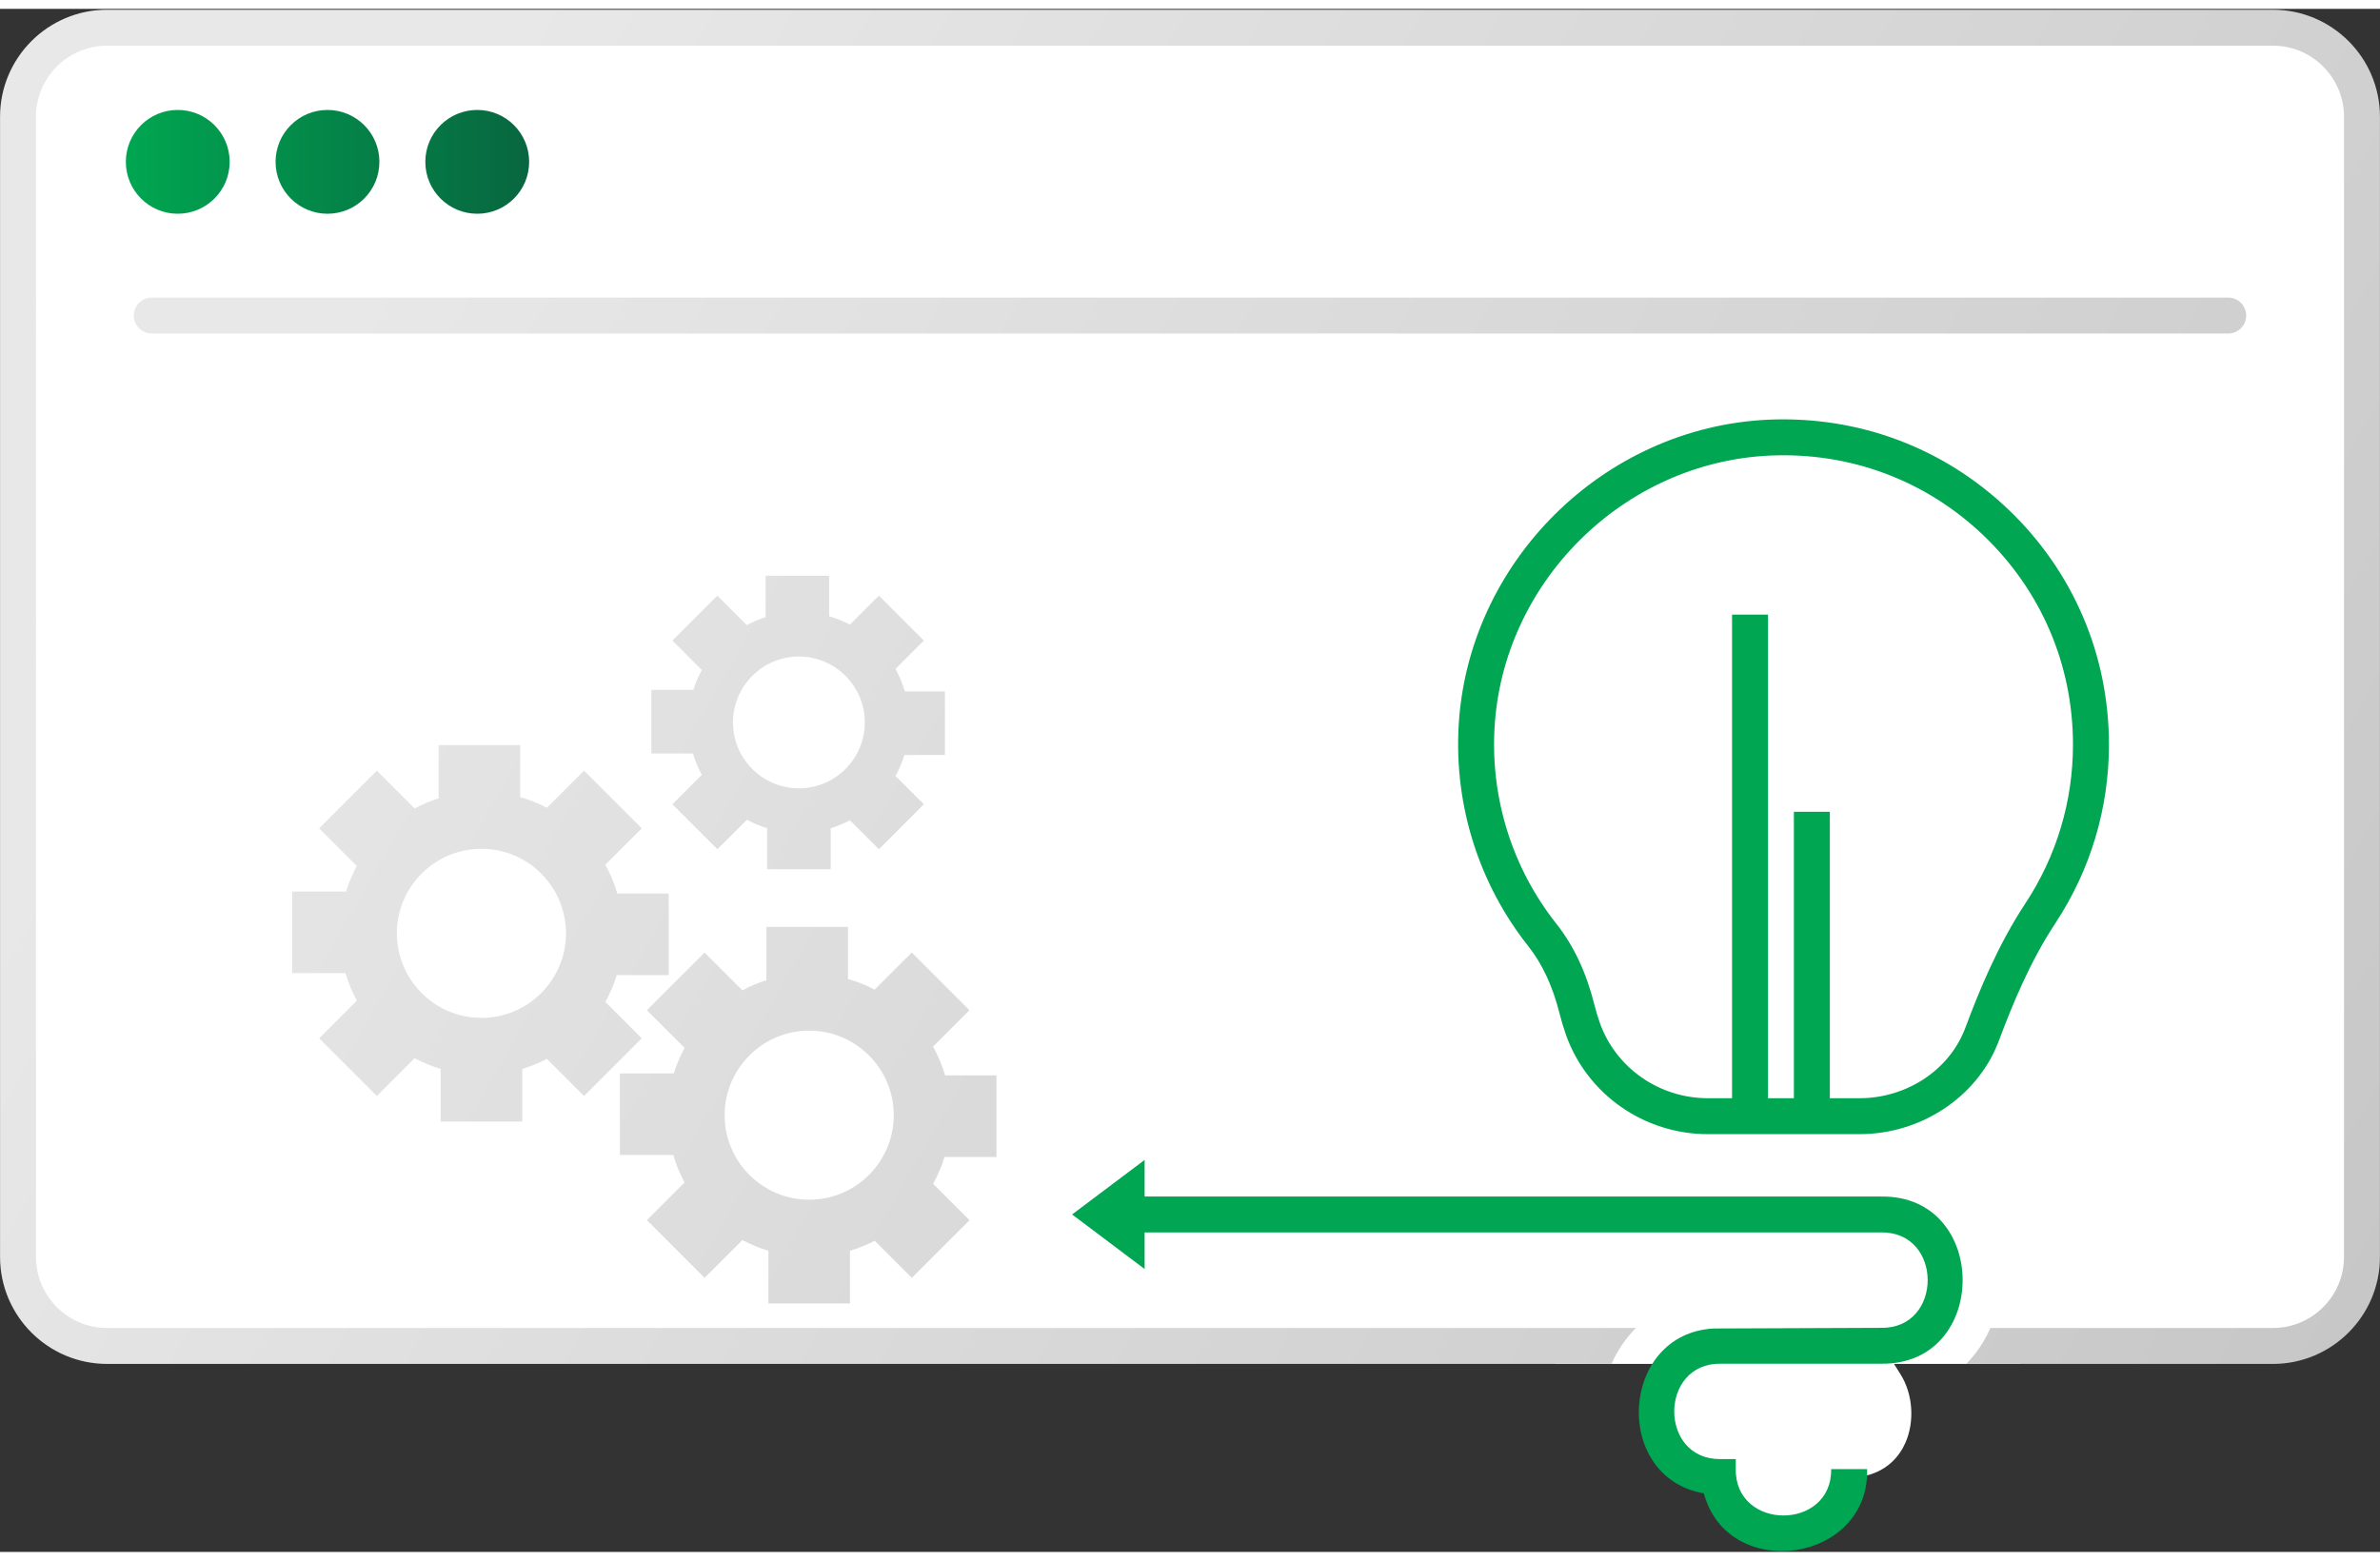
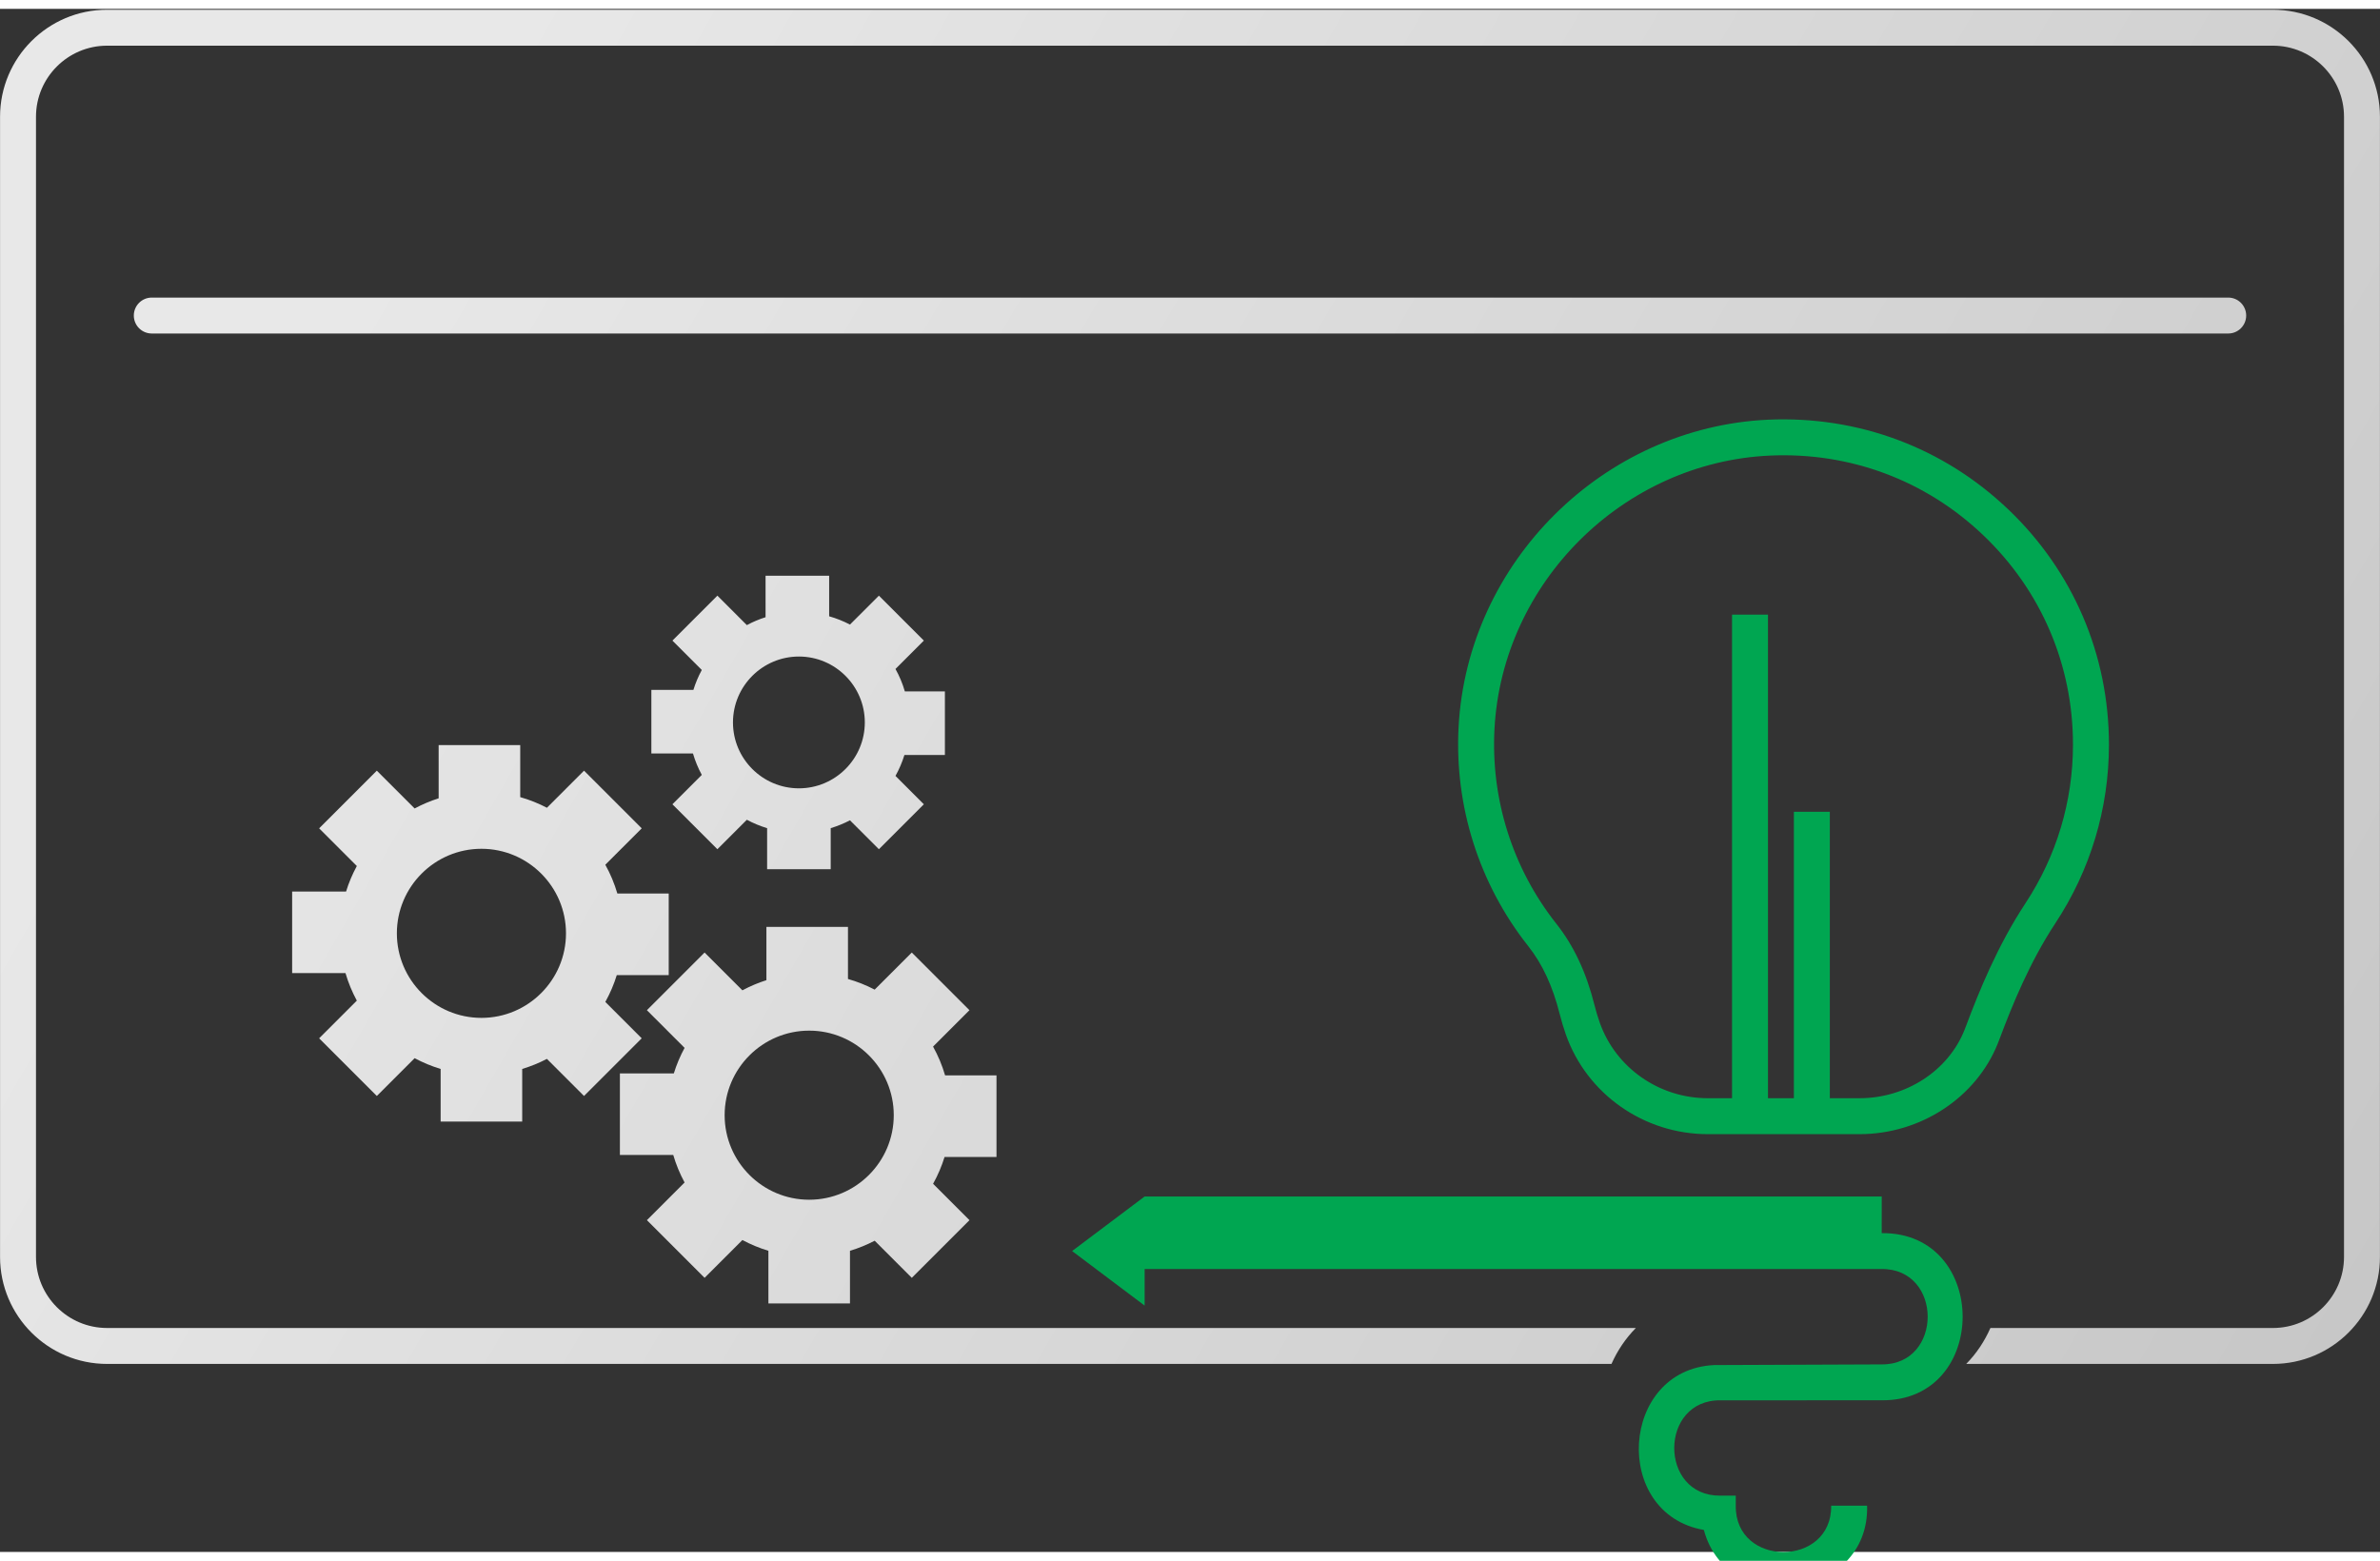
<svg xmlns="http://www.w3.org/2000/svg" width="93px" height="61px" version="1.1" viewBox="0 0 132.45 85.889">
  <rect x="0" y="0" width="132.45" height="85.889" fill="#333333" stroke="none" />
  <defs>
    <style>
      .cls-1 {
        fill: url(#linear-gradient-2);
      }

      .cls-2 {
        fill: #fff;
      }

      .cls-3 {
        fill: #00a651;
      }

      .cls-4 {
        fill: url(#linear-gradient);
      }
    </style>
    <linearGradient id="linear-gradient" x1="7.003" y1="8.515" x2="29.447" y2="8.515" gradientUnits="userSpaceOnUse">
      <stop offset="0" stop-color="#00a651" />
      <stop offset="1" stop-color="#086640" />
    </linearGradient>
    <linearGradient id="linear-gradient-2" x1="2.128" y1=".73" x2="130.322" y2="74.743" gradientUnits="userSpaceOnUse">
      <stop offset=".154" stop-color="#e8e8e8" />
      <stop offset="1" stop-color="#c7c7c7" />
    </linearGradient>
  </defs>
  <g>
    <g id="Layer_1">
      <g>
-         <path class="cls-2" d="M126.492,1.104H5.958C3.226,1.104,1.003,3.326,1.003,6.059v63.465c0,2.732,2.223,4.955,4.955,4.955h80.569v.945h6.649l-.367.587c-.687,1.095-.791,2.628-.261,3.814.319.716,1.003,1.621,2.446,1.871l.647.147.165.618c.024.058.048.115.068.175.019.054.036.107.068.184.512,1.293,1.714,2.064,3.217,2.064h.26c1.503,0,2.706-.772,3.224-2.078l.06-.159c.021-.064.046-.125.088-.224l.164-.618.631-.109c1.443-.25,2.128-1.155,2.447-1.871.53-1.188.425-2.72-.261-3.814l-.367-.587h7.034v-.945h14.053c2.733,0,4.955-2.223,4.955-4.955V6.059c0-2.732-2.223-4.955-4.955-4.955Z" />
        <g>
-           <path class="cls-4" d="M12.781,8.515c0,1.595-1.293,2.889-2.889,2.889s-2.889-1.293-2.889-2.889,1.293-2.889,2.889-2.889,2.889,1.293,2.889,2.889ZM18.225,5.626c-1.595,0-2.889,1.293-2.889,2.889s1.293,2.889,2.889,2.889,2.889-1.293,2.889-2.889-1.293-2.889-2.889-2.889ZM26.559,5.626c-1.595,0-2.889,1.293-2.889,2.889s1.293,2.889,2.889,2.889,2.889-1.293,2.889-2.889-1.293-2.889-2.889-2.889Z" />
          <path class="cls-1" d="M124.003,18.07H8.447c-.553,0-1-.448-1-1s.447-1,1-1h115.556c.553,0,1,.448,1,1s-.447,1-1,1ZM55.456,59.365v4.539h-2.89c-.159.517-.373,1.017-.638,1.493l1.79,1.79.235.235-.235.235-2.74,2.74-.235.235-.235-.235-1.83-1.83c-.44.229-.9.417-1.375.56v2.929h-4.54v-2.929c-.499-.151-.984-.351-1.447-.599l-1.869,1.869-.235.235-.235-.235-2.74-2.74-.235-.235.235-.235,1.862-1.862c-.264-.488-.476-1.001-.631-1.532h-2.969v-4.54h.332v0h2.669c.152-.49.352-.966.599-1.421l-1.862-1.862-.235-.235.235-.235,2.74-2.74.235-.235.235.235,1.869,1.869c.428-.23.876-.419,1.336-.565v-2.964h4.539v2.898c.515.146,1.013.345,1.486.592l1.83-1.83.235-.235.235.235,2.74,2.74.235.235-.235.235-1.791,1.791c.283.509.508,1.047.67,1.603h2.858ZM49.739,61.579c0-2.595-2.111-4.706-4.706-4.706s-4.706,2.111-4.706,4.706c0,2.595,2.111,4.706,4.706,4.706s4.706-2.111,4.706-4.706ZM37.215,49.242v4.54h-2.89c-.159.516-.373,1.017-.638,1.493l1.79,1.79.235.235-.235.235-2.74,2.74-.235.235-.235-.235-1.83-1.83c-.44.23-.9.417-1.375.56v2.929h-4.539v-2.929c-.499-.151-.984-.351-1.447-.599l-1.869,1.869-.235.235-.235-.235-2.74-2.74-.235-.235.235-.235,1.862-1.862c-.264-.488-.476-1.001-.631-1.532h-2.969v-4.54h.332v0h2.669c.151-.49.352-.966.599-1.421l-1.862-1.862-.235-.235.235-.235,2.74-2.74.235-.235.235.235,1.869,1.869c.428-.23.876-.419,1.336-.565v-2.964h4.54v2.898c.515.146,1.013.345,1.486.592l1.83-1.83.235-.235.235.235,2.74,2.74.235.235-.235.235-1.791,1.791c.283.509.508,1.047.67,1.603h2.858ZM31.498,51.457c0-2.595-2.111-4.706-4.706-4.706-2.595,0-4.706,2.111-4.706,4.706,0,2.595,2.111,4.706,4.706,4.706,2.595,0,4.706-2.111,4.706-4.706ZM52.585,37.992v3.539h-2.253c-.124.403-.291.793-.497,1.164l1.396,1.396.183.183-.183.183-2.136,2.136-.183.183-.183-.183-1.427-1.427c-.343.179-.702.325-1.072.437v2.284h-3.539v-2.284c-.389-.117-.767-.274-1.128-.467l-1.457,1.457-.183.183-.183-.183-2.136-2.136-.183-.183.183-.183,1.452-1.452c-.206-.38-.371-.781-.492-1.194h-2.315v-3.539h.259v0h2.081c.118-.382.274-.753.467-1.108l-1.452-1.452-.183-.183.183-.183,2.136-2.136.183-.183.183.183,1.457,1.457c.334-.179.683-.327,1.042-.44v-2.31h3.539v2.259c.401.114.79.269,1.158.461l1.427-1.427.183-.183.183.183,2.136,2.136.183.183-.183.183-1.396,1.396c.221.397.396.816.522,1.25h2.228ZM48.128,39.718c0-2.023-1.646-3.668-3.668-3.668-2.023,0-3.669,1.646-3.669,3.668,0,2.023,1.646,3.668,3.669,3.668,2.023,0,3.668-1.646,3.668-3.668ZM126.492.049H5.958C2.674.049.003,2.721.003,6.004v63.465c0,3.283,2.671,5.955,5.955,5.955h83.723c.331-.746.788-1.424,1.357-2H5.958c-2.181,0-3.955-1.774-3.955-3.955V6.004c0-2.181,1.774-3.955,3.955-3.955h120.534c2.181,0,3.955,1.774,3.955,3.955v63.465c0,2.181-1.774,3.955-3.955,3.955h-15.723c-.33.746-.781,1.427-1.347,2h17.07c3.283,0,5.955-2.672,5.955-5.955V6.004c0-3.284-2.672-5.955-5.955-5.955Z" />
          <g>
            <path class="cls-3" d="M111.761,27.86c-3.611-3.449-8.348-5.212-13.358-4.993-9.173.422-16.742,7.934-17.231,17.103-.234,4.408,1.14,8.738,3.871,12.192.795,1.004,1.369,2.243,1.757,3.791.098.387.212.766.342,1.138,1.17,3.315,4.346,5.544,7.902,5.544h8.439c3.396,0,6.488-2.028,7.697-5.047l.104-.269c.695-1.857,1.676-4.268,3.102-6.429,1.948-2.954,2.979-6.389,2.979-9.934,0-4.995-1.989-9.646-5.603-13.097ZM112.716,49.789c-1.536,2.329-2.573,4.873-3.308,6.837l-.085.219c-.907,2.268-3.254,3.79-5.84,3.79h-1.651v-15.944h-2v15.944h-1.441v-26.918h-2v26.918h-1.347c-2.71,0-5.128-1.691-6.016-4.209-.11-.312-.207-.635-.289-.96-.457-1.827-1.153-3.313-2.128-4.545-2.429-3.071-3.651-6.923-3.441-10.844.435-8.156,7.166-14.838,15.325-15.212,4.457-.201,8.674,1.373,11.885,4.441,3.214,3.069,4.984,7.207,4.984,11.65,0,3.152-.916,6.206-2.648,8.832Z" />
-             <path class="cls-3" d="M104.721,66.107l-41.021-.002v-2.036l-4.036,3.036,4.036,3.036v-2.035h40.996c3.444-.048,3.442,5.357,0,5.309l-9.306.037c-5.254.256-5.7,8.288-.568,9.177,1.339,4.99,9.23,3.881,9.085-1.351h-2c.048,3.444-5.357,3.442-5.309,0v-.557h-.861c-3.431.026-3.411-5.356.019-5.307l8.963-.002c6.007.057,6.005-9.361,0-9.304Z" />
+             <path class="cls-3" d="M104.721,66.107l-41.021-.002l-4.036,3.036,4.036,3.036v-2.035h40.996c3.444-.048,3.442,5.357,0,5.309l-9.306.037c-5.254.256-5.7,8.288-.568,9.177,1.339,4.99,9.23,3.881,9.085-1.351h-2c.048,3.444-5.357,3.442-5.309,0v-.557h-.861c-3.431.026-3.411-5.356.019-5.307l8.963-.002c6.007.057,6.005-9.361,0-9.304Z" />
          </g>
        </g>
      </g>
    </g>
  </g>
</svg>